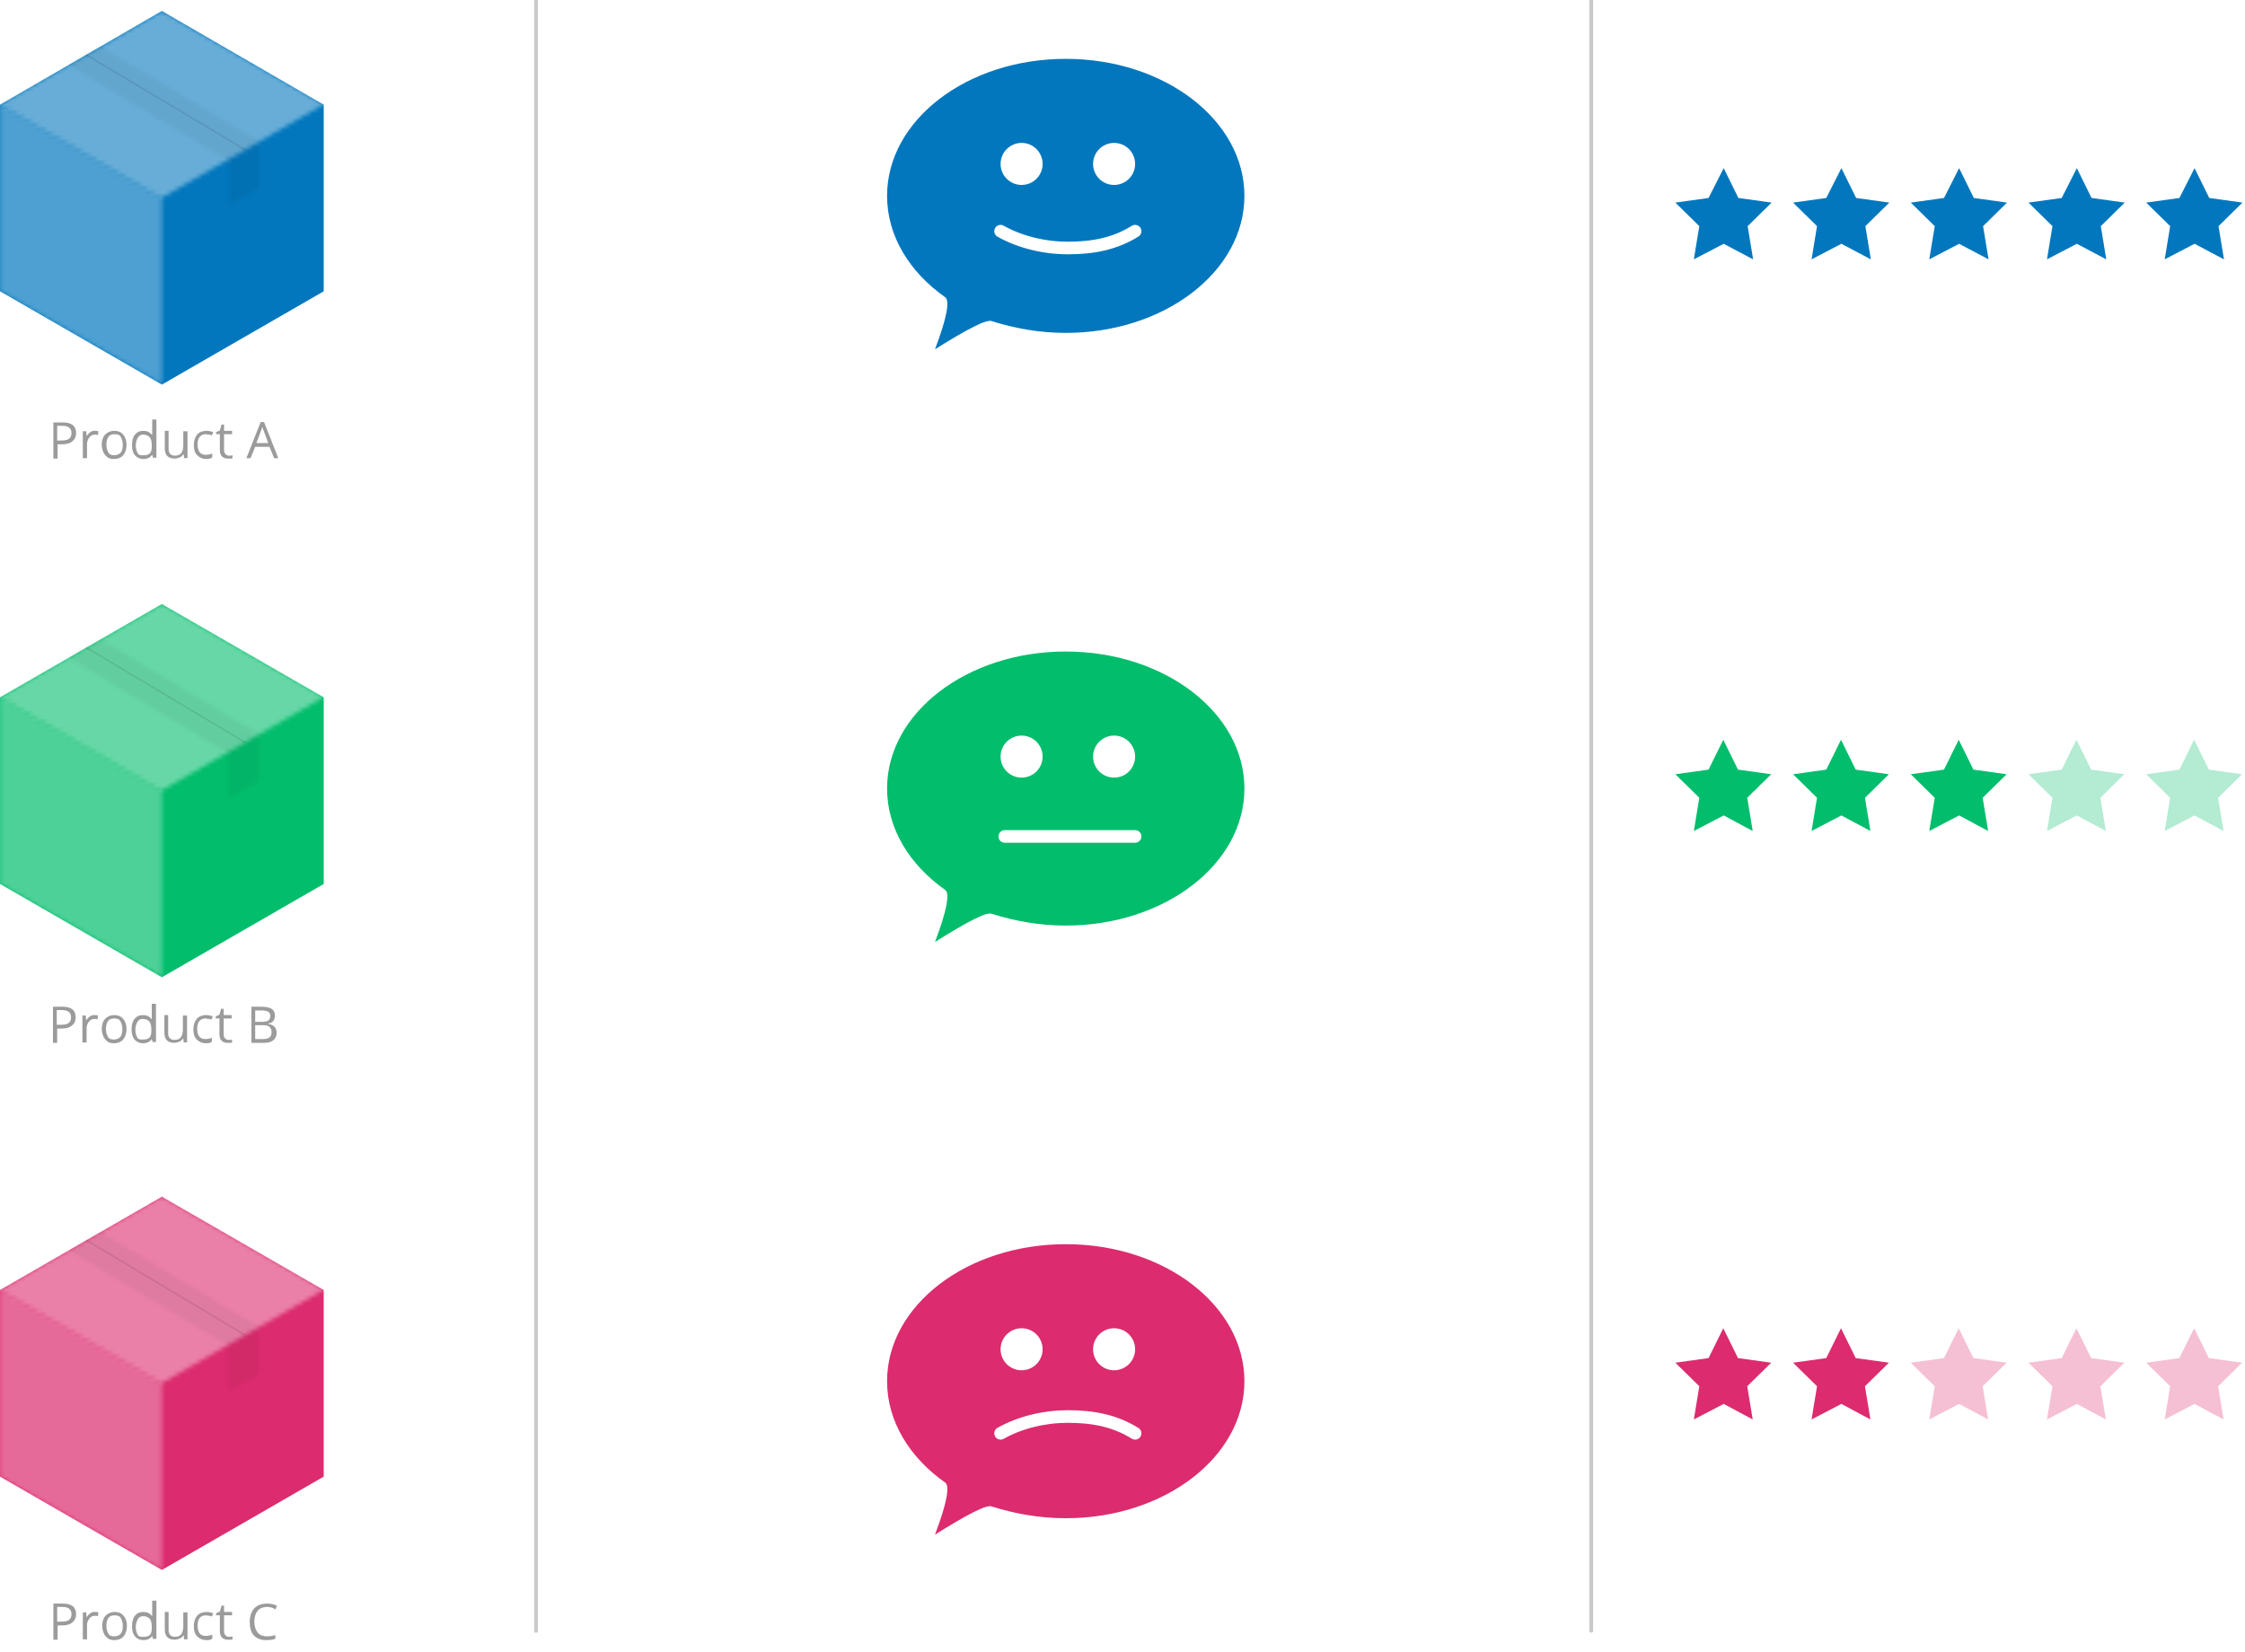
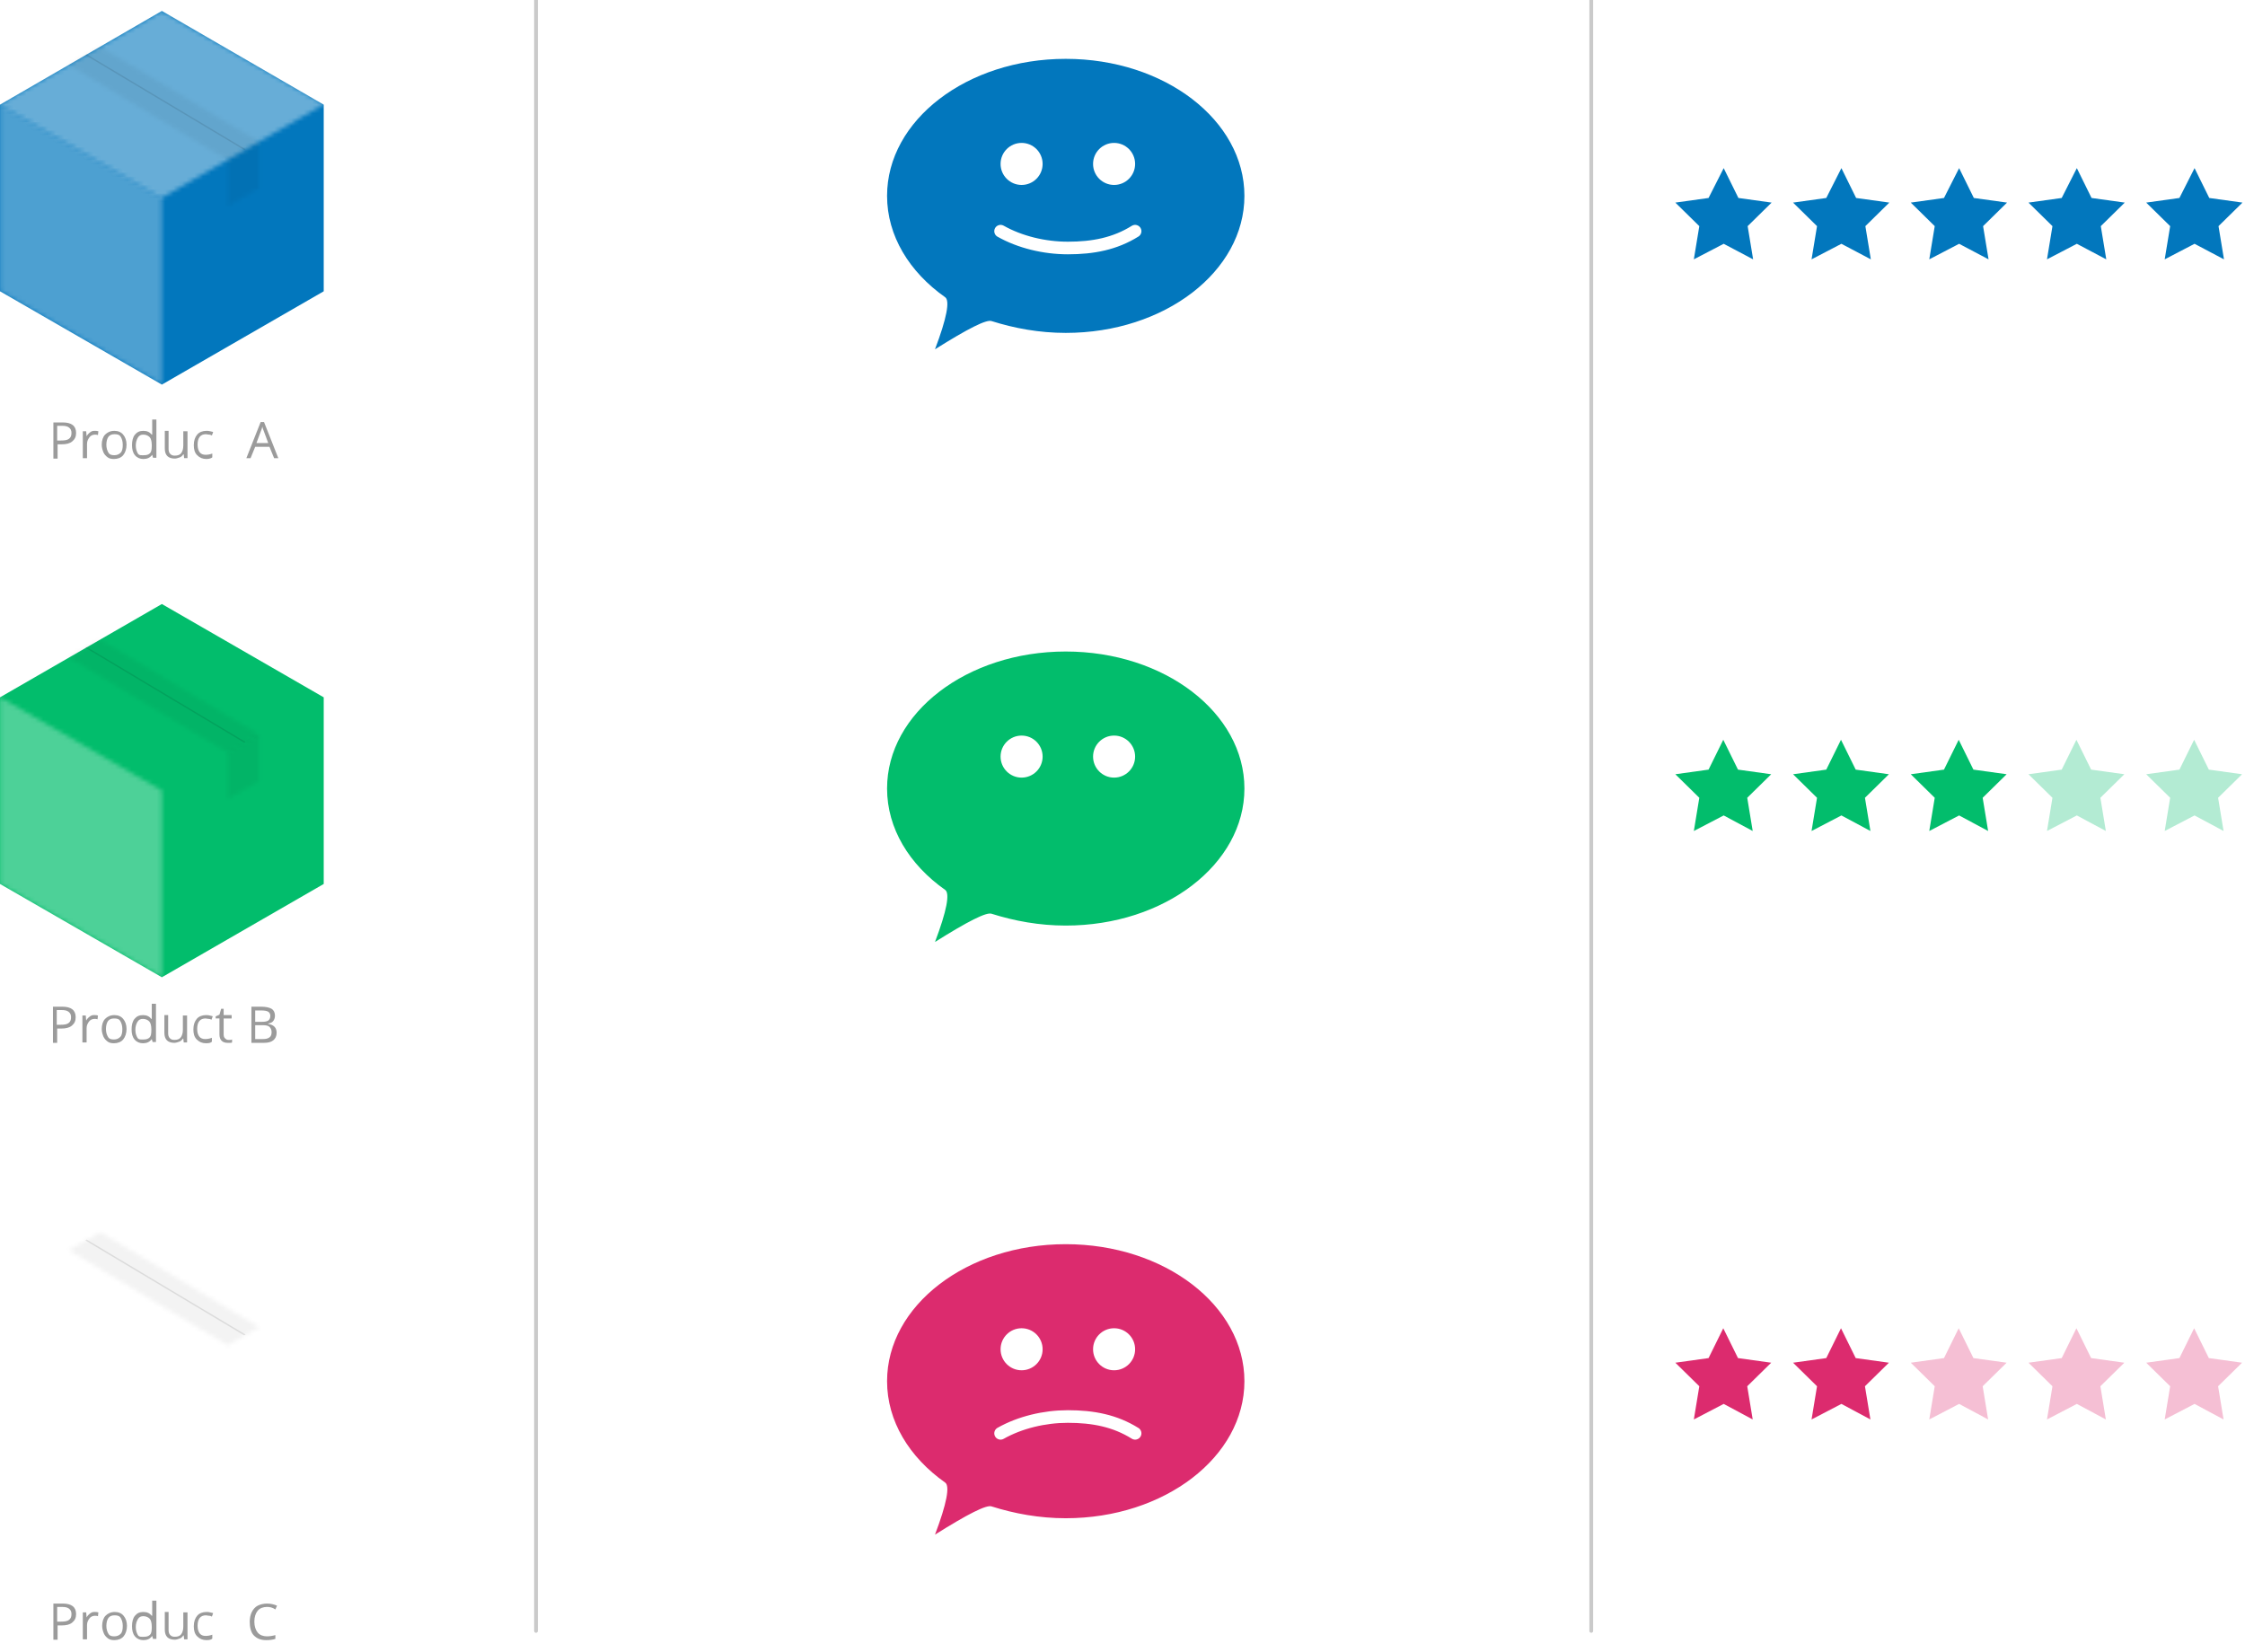
<svg xmlns="http://www.w3.org/2000/svg" version="1.1" id="Слой_1" x="0px" y="0px" viewBox="0 0 534 393" style="enable-background:new 0 0 534 393;" xml:space="preserve">
  <style type="text/css">
	.st0{fill:#0277BD;}
	.st1{opacity:0.3;}
	.st2{filter:url(#Adobe_OpacityMaskFilter);}
	.st3{fill:#FFFFFF;}
	.st4{mask:url(#b);fill:#FFFFFF;}
	.st5{opacity:0.4;}
	.st6{filter:url(#Adobe_OpacityMaskFilter_1_);}
	.st7{mask:url(#d);fill:#FFFFFF;}
	.st8{opacity:5.000000e-02;}
	.st9{filter:url(#Adobe_OpacityMaskFilter_2_);}
	.st10{mask:url(#f);}
	.st11{filter:url(#Adobe_OpacityMaskFilter_3_);}
	.st12{mask:url(#h);}
	.st13{opacity:0.1;enable-background:new    ;}
	.st14{fill:#02BD6C;}
	.st15{filter:url(#Adobe_OpacityMaskFilter_4_);}
	.st16{mask:url(#j);fill:#FFFFFF;}
	.st17{filter:url(#Adobe_OpacityMaskFilter_5_);}
	.st18{mask:url(#l);fill:#FFFFFF;}
	.st19{filter:url(#Adobe_OpacityMaskFilter_6_);}
	.st20{mask:url(#n);}
	.st21{filter:url(#Adobe_OpacityMaskFilter_7_);}
	.st22{mask:url(#p);}
	.st23{fill:#DC2B6E;}
	.st24{filter:url(#Adobe_OpacityMaskFilter_8_);}
	.st25{mask:url(#r);fill:#FFFFFF;}
	.st26{filter:url(#Adobe_OpacityMaskFilter_9_);}
	.st27{mask:url(#t);fill:#FFFFFF;}
	.st28{filter:url(#Adobe_OpacityMaskFilter_10_);}
	.st29{mask:url(#v);}
	.st30{filter:url(#Adobe_OpacityMaskFilter_11_);}
	.st31{mask:url(#x);}
	
		.st32{opacity:0.5;fill:none;stroke:#979797;stroke-width:0.9;stroke-linecap:round;stroke-linejoin:round;enable-background:new    ;}
	.st33{fill:#02BD6C;fill-opacity:0.3;}
	.st34{fill:#DC2B6E;fill-opacity:0.3;}
	.st35{fill:none;stroke:#FFFFFF;stroke-width:3;stroke-linecap:round;}
	.st36{fill:#9B9B9B;}
</style>
  <g>
    <path class="st0" d="M0,24.9v44.4l38.5,22.2L77,69.3V24.9L38.5,2.6L0,24.9z" />
    <g transform="translate(0 24.373)" class="st1">
      <defs>
        <filter id="Adobe_OpacityMaskFilter" filterUnits="userSpaceOnUse" x="-3.2" y="-2.7" width="44.9" height="73">
          <feColorMatrix type="matrix" values="1 0 0 0 0  0 1 0 0 0  0 0 1 0 0  0 0 0 1 0" />
        </filter>
      </defs>
      <mask maskUnits="userSpaceOnUse" x="-3.2" y="-2.7" width="44.9" height="73" id="b">
        <g class="st2">
          <path id="a" class="st3" d="M0,44.9l38.5,22.2V22.7L0,0.5V44.9z" />
        </g>
      </mask>
      <path class="st4" d="M-3.2,70.3h44.9v-73H-3.2V70.3z" />
    </g>
    <g transform="translate(0 2.64)" class="st5">
      <defs>
        <filter id="Adobe_OpacityMaskFilter_1_" filterUnits="userSpaceOnUse" x="-3.2" y="-3.2" width="83.4" height="50.8">
          <feColorMatrix type="matrix" values="1 0 0 0 0  0 1 0 0 0  0 0 1 0 0  0 0 0 1 0" />
        </filter>
      </defs>
      <mask maskUnits="userSpaceOnUse" x="-3.2" y="-3.2" width="83.4" height="50.8" id="d">
        <g class="st6">
          <path id="c" class="st3" d="M0,22.2l38.5,22.2L77,22.2L38.5,0L0,22.2z" />
        </g>
      </mask>
      <path class="st7" d="M-3.2,47.6h83.4V-3.2H-3.2V47.6z" />
    </g>
    <g transform="translate(16.042 10.95)" class="st8">
      <defs>
        <filter id="Adobe_OpacityMaskFilter_2_" filterUnits="userSpaceOnUse" x="-0.3" y="-0.4" width="55.9" height="33.8">
          <feColorMatrix type="matrix" values="1 0 0 0 0  0 1 0 0 0  0 0 1 0 0  0 0 0 1 0" />
        </filter>
      </defs>
      <mask maskUnits="userSpaceOnUse" x="-0.3" y="-0.4" width="55.9" height="33.8" id="f">
        <g class="st9">
          <path id="e" class="st3" d="M0.3,4.5l37.8,22.6l7.5-4.3L7.8,0.2L0.3,4.5z" />
        </g>
      </mask>
      <path class="st10" d="M-0.3,33.3h55.9V-0.4H-0.3L-0.3,33.3z" />
    </g>
    <g transform="translate(53.9 33.322)" class="st8">
      <defs>
        <filter id="Adobe_OpacityMaskFilter_3_" filterUnits="userSpaceOnUse" x="-0.4" y="-0.3" width="55.9" height="33.8">
          <feColorMatrix type="matrix" values="1 0 0 0 0  0 1 0 0 0  0 0 1 0 0  0 0 0 1 0" />
        </filter>
      </defs>
      <mask maskUnits="userSpaceOnUse" x="-0.4" y="-0.3" width="55.9" height="33.8" id="h">
        <g class="st11">
          <path id="g" class="st3" d="M0.2,4.7v11.1l7.5-4.3V0.4L0.2,4.7z" />
        </g>
      </mask>
      <path class="st12" d="M-0.4,33.5h55.9V-0.3H-0.4V33.5z" />
    </g>
    <path class="st13" d="M58.1,35.7L20.3,13.1l0.3-0.2l37.8,22.6L58.1,35.7z" />
    <path class="st14" d="M0,165.9v44.4l38.5,22.2L77,210.3v-44.4l-38.5-22.2L0,165.9z" />
    <g transform="translate(0 165.373)" class="st1">
      <defs>
        <filter id="Adobe_OpacityMaskFilter_4_" filterUnits="userSpaceOnUse" x="-3.2" y="-2.7" width="44.9" height="73">
          <feColorMatrix type="matrix" values="1 0 0 0 0  0 1 0 0 0  0 0 1 0 0  0 0 0 1 0" />
        </filter>
      </defs>
      <mask maskUnits="userSpaceOnUse" x="-3.2" y="-2.7" width="44.9" height="73" id="j">
        <g class="st15">
          <path id="i" class="st3" d="M0,44.9l38.5,22.2V22.7L0,0.5V44.9z" />
        </g>
      </mask>
      <path class="st16" d="M-3.2,70.3h44.9v-73H-3.2V70.3z" />
    </g>
    <g transform="translate(0 143.64)" class="st5">
      <defs>
        <filter id="Adobe_OpacityMaskFilter_5_" filterUnits="userSpaceOnUse" x="-3.2" y="-3.2" width="83.4" height="50.8">
          <feColorMatrix type="matrix" values="1 0 0 0 0  0 1 0 0 0  0 0 1 0 0  0 0 0 1 0" />
        </filter>
      </defs>
      <mask maskUnits="userSpaceOnUse" x="-3.2" y="-3.2" width="83.4" height="50.8" id="l">
        <g class="st17">
          <path id="k" class="st3" d="M0,22.2l38.5,22.2L77,22.2L38.5,0L0,22.2z" />
        </g>
      </mask>
-       <path class="st18" d="M-3.2,47.6h83.4V-3.2H-3.2V47.6z" />
    </g>
    <g transform="translate(16.042 151.95)" class="st8">
      <defs>
        <filter id="Adobe_OpacityMaskFilter_6_" filterUnits="userSpaceOnUse" x="-0.3" y="-0.4" width="55.9" height="33.8">
          <feColorMatrix type="matrix" values="1 0 0 0 0  0 1 0 0 0  0 0 1 0 0  0 0 0 1 0" />
        </filter>
      </defs>
      <mask maskUnits="userSpaceOnUse" x="-0.3" y="-0.4" width="55.9" height="33.8" id="n">
        <g class="st19">
          <path id="m" class="st3" d="M0.3,4.5l37.8,22.6l7.5-4.3L7.8,0.2L0.3,4.5z" />
        </g>
      </mask>
      <path class="st20" d="M-0.3,33.3h55.9V-0.4H-0.3L-0.3,33.3z" />
    </g>
    <g transform="translate(53.9 174.322)" class="st8">
      <defs>
        <filter id="Adobe_OpacityMaskFilter_7_" filterUnits="userSpaceOnUse" x="-0.4" y="-0.3" width="55.9" height="33.8">
          <feColorMatrix type="matrix" values="1 0 0 0 0  0 1 0 0 0  0 0 1 0 0  0 0 0 1 0" />
        </filter>
      </defs>
      <mask maskUnits="userSpaceOnUse" x="-0.4" y="-0.3" width="55.9" height="33.8" id="p">
        <g class="st21">
          <path id="o" class="st3" d="M0.2,4.7v11.1l7.5-4.3V0.4L0.2,4.7z" />
        </g>
      </mask>
      <path class="st22" d="M-0.4,33.5h55.9V-0.3H-0.4V33.5z" />
    </g>
    <path class="st13" d="M58.1,176.7l-37.8-22.6l0.3-0.2l37.8,22.6L58.1,176.7z" />
-     <path class="st23" d="M0,306.9v44.4l38.5,22.2L77,351.3v-44.4l-38.5-22.2L0,306.9z" />
    <g transform="translate(0 306.373)" class="st1">
      <defs>
        <filter id="Adobe_OpacityMaskFilter_8_" filterUnits="userSpaceOnUse" x="-3.2" y="-2.7" width="44.9" height="73">
          <feColorMatrix type="matrix" values="1 0 0 0 0  0 1 0 0 0  0 0 1 0 0  0 0 0 1 0" />
        </filter>
      </defs>
      <mask maskUnits="userSpaceOnUse" x="-3.2" y="-2.7" width="44.9" height="73" id="r">
        <g class="st24">
          <path id="q" class="st3" d="M0,44.9l38.5,22.2V22.7L0,0.5V44.9z" />
        </g>
      </mask>
      <path class="st25" d="M-3.2,70.3h44.9v-73H-3.2V70.3z" />
    </g>
    <g transform="translate(0 284.64)" class="st5">
      <defs>
        <filter id="Adobe_OpacityMaskFilter_9_" filterUnits="userSpaceOnUse" x="-3.2" y="-3.2" width="83.4" height="50.8">
          <feColorMatrix type="matrix" values="1 0 0 0 0  0 1 0 0 0  0 0 1 0 0  0 0 0 1 0" />
        </filter>
      </defs>
      <mask maskUnits="userSpaceOnUse" x="-3.2" y="-3.2" width="83.4" height="50.8" id="t">
        <g class="st26">
          <path id="s" class="st3" d="M0,22.2l38.5,22.2L77,22.2L38.5,0L0,22.2z" />
        </g>
      </mask>
      <path class="st27" d="M-3.2,47.6h83.4V-3.2H-3.2V47.6z" />
    </g>
    <g transform="translate(16.042 292.95)" class="st8">
      <defs>
        <filter id="Adobe_OpacityMaskFilter_10_" filterUnits="userSpaceOnUse" x="-0.3" y="-0.4" width="55.9" height="33.8">
          <feColorMatrix type="matrix" values="1 0 0 0 0  0 1 0 0 0  0 0 1 0 0  0 0 0 1 0" />
        </filter>
      </defs>
      <mask maskUnits="userSpaceOnUse" x="-0.3" y="-0.4" width="55.9" height="33.8" id="v">
        <g class="st28">
          <path id="u" class="st3" d="M0.3,4.5l37.8,22.6l7.5-4.3L7.8,0.2L0.3,4.5z" />
        </g>
      </mask>
      <path class="st29" d="M-0.3,33.3h55.9V-0.4H-0.3L-0.3,33.3z" />
    </g>
    <g transform="translate(53.9 315.322)" class="st8">
      <defs>
        <filter id="Adobe_OpacityMaskFilter_11_" filterUnits="userSpaceOnUse" x="-0.4" y="-0.3" width="55.9" height="33.8">
          <feColorMatrix type="matrix" values="1 0 0 0 0  0 1 0 0 0  0 0 1 0 0  0 0 0 1 0" />
        </filter>
      </defs>
      <mask maskUnits="userSpaceOnUse" x="-0.4" y="-0.3" width="55.9" height="33.8" id="x">
        <g class="st30">
-           <path id="w" class="st3" d="M0.2,4.7v11.1l7.5-4.3V0.4L0.2,4.7z" />
-         </g>
+           </g>
      </mask>
      <path class="st31" d="M-0.4,33.5h55.9V-0.3H-0.4V33.5z" />
    </g>
    <path class="st13" d="M58.1,317.7l-37.8-22.6l0.3-0.2l37.8,22.6L58.1,317.7z" />
    <path class="st32" d="M127.5,0v388 M378.5,0v388" />
    <path class="st23" d="M253.5,361.2c23.5,0,42.5-14.6,42.5-32.6c0-18-19-32.6-42.5-32.6S211,310.6,211,328.6   c0,9.5,5.3,18.1,13.8,24.1c1.2,0.8,0.4,5-2.4,12.4c7.8-4.9,12.3-7.2,13.5-6.7C241.3,360.1,247.2,361.2,253.5,361.2L253.5,361.2z" />
    <path class="st14" d="M253.5,220.2c23.5,0,42.5-14.6,42.5-32.6c0-18-19-32.6-42.5-32.6S211,169.6,211,187.6   c0,9.5,5.3,18.1,13.8,24.1c1.2,0.8,0.4,5-2.4,12.4c7.8-4.9,12.3-7.2,13.5-6.7C241.3,219.1,247.2,220.2,253.5,220.2L253.5,220.2z" />
    <path class="st0" d="M253.5,79.2c23.5,0,42.5-14.6,42.5-32.6c0-18-19-32.6-42.5-32.6S211,28.6,211,46.6c0,9.5,5.3,18.1,13.8,24.1   c1.2,0.8,0.4,5-2.4,12.4c7.8-4.9,12.3-7.2,13.5-6.7C241.3,78.1,247.2,79.2,253.5,79.2L253.5,79.2z M410,58l-7.1,3.7l1.3-7.9   l-5.7-5.6l7.9-1.1L410,40l3.5,7.1l7.9,1.1l-5.7,5.6l1.3,7.9L410,58z M438,58l-7.1,3.7l1.3-7.9l-5.7-5.6l7.9-1.1L438,40l3.5,7.1   l7.9,1.1l-5.7,5.6l1.3,7.9L438,58z M466,58l-7.1,3.7l1.3-7.9l-5.7-5.6l7.9-1.1L466,40l3.5,7.1l7.9,1.1l-5.7,5.6l1.3,7.9L466,58z    M494,58l-7.1,3.7l1.3-7.9l-5.7-5.6l7.9-1.1L494,40l3.5,7.1l7.9,1.1l-5.7,5.6l1.3,7.9L494,58z M522,58l-7.1,3.7l1.3-7.9l-5.7-5.6   l7.9-1.1L522,40l3.5,7.1l7.9,1.1l-5.7,5.6l1.3,7.9L522,58z" />
    <path class="st14" d="M410,194l-7.1,3.7l1.3-7.9l-5.7-5.6l7.9-1.1l3.5-7.1l3.5,7.1l7.9,1.1l-5.7,5.6l1.3,7.9L410,194z M438,194   l-7.1,3.7l1.3-7.9l-5.7-5.6l7.9-1.1l3.5-7.1l3.5,7.1l7.9,1.1l-5.7,5.6l1.3,7.9L438,194z M466,194l-7.1,3.7l1.3-7.9l-5.7-5.6   l7.9-1.1l3.5-7.1l3.5,7.1l7.9,1.1l-5.7,5.6l1.3,7.9L466,194z" />
    <path class="st33" d="M494,194l-7.1,3.7l1.3-7.9l-5.7-5.6l7.9-1.1l3.5-7.1l3.5,7.1l7.9,1.1l-5.7,5.6l1.3,7.9L494,194z M522,194   l-7.1,3.7l1.3-7.9l-5.7-5.6l7.9-1.1l3.5-7.1l3.5,7.1l7.9,1.1l-5.7,5.6l1.3,7.9L522,194z" />
    <path class="st23" d="M410,334l-7.1,3.7l1.3-7.9l-5.7-5.6l7.9-1.1l3.5-7.1l3.5,7.1l7.9,1.1l-5.7,5.6l1.3,7.9L410,334z M438,334   l-7.1,3.7l1.3-7.9l-5.7-5.6l7.9-1.1l3.5-7.1l3.5,7.1l7.9,1.1l-5.7,5.6l1.3,7.9L438,334z" />
    <path class="st34" d="M466,334l-7.1,3.7l1.3-7.9l-5.7-5.6l7.9-1.1l3.5-7.1l3.5,7.1l7.9,1.1l-5.7,5.6l1.3,7.9L466,334z M494,334   l-7.1,3.7l1.3-7.9l-5.7-5.6l7.9-1.1l3.5-7.1l3.5,7.1l7.9,1.1l-5.7,5.6l1.3,7.9L494,334z M522,334l-7.1,3.7l1.3-7.9l-5.7-5.6   l7.9-1.1l3.5-7.1l3.5,7.1l7.9,1.1l-5.7,5.6l1.3,7.9L522,334z" />
    <path class="st35" d="M238,55c4.6,2.6,10.4,4,16,4c6,0,11.2-1,16-4" />
    <g transform="translate(238 34)">
      <circle class="st3" cx="5" cy="5" r="5" />
      <circle class="st3" cx="27" cy="5" r="5" />
    </g>
    <g transform="translate(238 175)">
      <circle class="st3" cx="5" cy="5" r="5" />
      <circle class="st3" cx="27" cy="5" r="5" />
    </g>
    <g transform="translate(238 316)">
      <circle class="st3" cx="5" cy="5" r="5" />
      <circle class="st3" cx="27" cy="5" r="5" />
    </g>
-     <path class="st35" d="M239,199h31 M238,341c4.6-2.6,10.4-4,16-4c6,0,11.2,1,16,4" />
+     <path class="st35" d="M239,199M238,341c4.6-2.6,10.4-4,16-4c6,0,11.2,1,16,4" />
  </g>
  <g>
    <path class="st36" d="M18.1,103c0,0.9-0.3,1.5-0.9,2s-1.4,0.7-2.5,0.7h-1v3.4h-1v-8.6h2.2C17,100.5,18.1,101.3,18.1,103z    M13.6,104.8h0.9c0.9,0,1.5-0.1,1.9-0.4s0.6-0.7,0.6-1.4c0-0.6-0.2-1-0.6-1.3s-0.9-0.4-1.7-0.4h-1.1V104.8z" />
    <path class="st36" d="M22.6,102.5c0.3,0,0.5,0,0.8,0.1l-0.1,0.9c-0.3-0.1-0.5-0.1-0.7-0.1c-0.5,0-1,0.2-1.3,0.6s-0.6,0.9-0.6,1.6   v3.4h-1v-6.4h0.8l0.1,1.2h0c0.2-0.4,0.5-0.7,0.9-1S22.2,102.5,22.6,102.5z" />
    <path class="st36" d="M30.1,105.8c0,1-0.3,1.9-0.8,2.5s-1.3,0.9-2.2,0.9c-0.6,0-1.1-0.1-1.5-0.4s-0.8-0.7-1-1.2s-0.4-1.1-0.4-1.8   c0-1,0.3-1.9,0.8-2.4s1.2-0.9,2.2-0.9c0.9,0,1.6,0.3,2.1,0.9S30.1,104.8,30.1,105.8z M25.3,105.8c0,0.8,0.2,1.4,0.5,1.9   s0.8,0.6,1.4,0.6s1.1-0.2,1.5-0.6s0.5-1.1,0.5-1.9c0-0.8-0.2-1.4-0.5-1.9s-0.8-0.6-1.5-0.6c-0.6,0-1.1,0.2-1.4,0.6   S25.3,105,25.3,105.8z" />
    <path class="st36" d="M36.2,108.2L36.2,108.2c-0.5,0.7-1.2,1-2.1,1c-0.8,0-1.5-0.3-2-0.9s-0.7-1.4-0.7-2.4s0.2-1.9,0.7-2.5   s1.1-0.9,2-0.9c0.9,0,1.5,0.3,2,0.9h0.1l0-0.5l0-0.5v-2.6h1v9.1h-0.8L36.2,108.2z M34.3,108.3c0.7,0,1.1-0.2,1.4-0.5   s0.4-0.9,0.4-1.7v-0.2c0-0.9-0.2-1.6-0.5-1.9s-0.8-0.6-1.5-0.6c-0.6,0-1,0.2-1.3,0.7s-0.5,1.1-0.5,1.9c0,0.8,0.2,1.4,0.5,1.9   S33.7,108.3,34.3,108.3z" />
    <path class="st36" d="M40.1,102.6v4.2c0,0.5,0.1,0.9,0.4,1.2s0.6,0.4,1.1,0.4c0.7,0,1.2-0.2,1.5-0.6s0.5-1,0.5-1.8v-3.4h1v6.4h-0.8   l-0.1-0.9h-0.1c-0.2,0.3-0.5,0.6-0.8,0.7s-0.8,0.3-1.2,0.3c-0.8,0-1.4-0.2-1.8-0.6s-0.6-1-0.6-1.8v-4.2H40.1z" />
    <path class="st36" d="M49.1,109.2c-0.9,0-1.6-0.3-2.2-0.9s-0.8-1.4-0.8-2.4c0-1.1,0.3-1.9,0.8-2.5s1.3-0.9,2.2-0.9   c0.3,0,0.6,0,0.9,0.1s0.6,0.1,0.7,0.2l-0.3,0.8c-0.2-0.1-0.4-0.2-0.7-0.2s-0.5-0.1-0.7-0.1c-1.3,0-2,0.8-2,2.5   c0,0.8,0.2,1.4,0.5,1.8s0.8,0.6,1.4,0.6c0.5,0,1.1-0.1,1.6-0.3v0.9C50.3,109,49.8,109.2,49.1,109.2z" />
-     <path class="st36" d="M54.4,108.4c0.2,0,0.3,0,0.5,0s0.3-0.1,0.4-0.1v0.7c-0.1,0.1-0.3,0.1-0.5,0.1s-0.4,0-0.6,0   c-1.2,0-1.9-0.7-1.9-2v-3.8h-0.9v-0.5l0.9-0.4l0.4-1.4h0.6v1.5h1.9v0.8h-1.9v3.8c0,0.4,0.1,0.7,0.3,0.9S54,108.4,54.4,108.4z" />
    <path class="st36" d="M65.2,109l-1.1-2.7h-3.4l-1.1,2.7h-1l3.4-8.6h0.8l3.4,8.6H65.2z M63.8,105.4l-1-2.7c-0.1-0.3-0.3-0.7-0.4-1.2   c-0.1,0.4-0.2,0.8-0.4,1.2l-1,2.7H63.8z" />
  </g>
  <g>
    <path class="st36" d="M18,242c0,0.9-0.3,1.5-0.9,2s-1.4,0.7-2.5,0.7h-1v3.4h-1v-8.6h2.2C16.9,239.5,18,240.3,18,242z M13.5,243.8   h0.9c0.9,0,1.5-0.1,1.9-0.4s0.6-0.7,0.6-1.4c0-0.6-0.2-1-0.6-1.3s-0.9-0.4-1.7-0.4h-1.1V243.8z" />
    <path class="st36" d="M22.5,241.5c0.3,0,0.5,0,0.8,0.1l-0.1,0.9c-0.3-0.1-0.5-0.1-0.7-0.1c-0.5,0-1,0.2-1.3,0.6s-0.6,0.9-0.6,1.6   v3.4h-1v-6.4h0.8l0.1,1.2h0c0.2-0.4,0.5-0.7,0.9-1S22.1,241.5,22.5,241.5z" />
    <path class="st36" d="M30.1,244.8c0,1-0.3,1.9-0.8,2.5s-1.3,0.9-2.2,0.9c-0.6,0-1.1-0.1-1.5-0.4s-0.8-0.7-1-1.2s-0.4-1.1-0.4-1.8   c0-1,0.3-1.9,0.8-2.4s1.2-0.9,2.2-0.9c0.9,0,1.6,0.3,2.1,0.9S30.1,243.8,30.1,244.8z M25.2,244.8c0,0.8,0.2,1.4,0.5,1.9   s0.8,0.6,1.4,0.6s1.1-0.2,1.5-0.6s0.5-1.1,0.5-1.9c0-0.8-0.2-1.4-0.5-1.9s-0.8-0.6-1.5-0.6c-0.6,0-1.1,0.2-1.4,0.6   S25.2,244,25.2,244.8z" />
    <path class="st36" d="M36.1,247.2L36.1,247.2c-0.5,0.7-1.2,1-2.1,1c-0.8,0-1.5-0.3-2-0.9s-0.7-1.4-0.7-2.4s0.2-1.9,0.7-2.5   s1.1-0.9,2-0.9c0.9,0,1.5,0.3,2,0.9h0.1l0-0.5l0-0.5v-2.6h1v9.1h-0.8L36.1,247.2z M34.2,247.3c0.7,0,1.1-0.2,1.4-0.5   s0.4-0.9,0.4-1.7v-0.2c0-0.9-0.2-1.6-0.5-1.9s-0.8-0.6-1.5-0.6c-0.6,0-1,0.2-1.3,0.7s-0.5,1.1-0.5,1.9c0,0.8,0.2,1.4,0.5,1.9   S33.6,247.3,34.2,247.3z" />
    <path class="st36" d="M40,241.6v4.2c0,0.5,0.1,0.9,0.4,1.2s0.6,0.4,1.1,0.4c0.7,0,1.2-0.2,1.5-0.6s0.5-1,0.5-1.8v-3.4h1v6.4h-0.8   l-0.1-0.9h-0.1c-0.2,0.3-0.5,0.6-0.8,0.7s-0.8,0.3-1.2,0.3c-0.8,0-1.4-0.2-1.8-0.6s-0.6-1-0.6-1.8v-4.2H40z" />
    <path class="st36" d="M49,248.2c-0.9,0-1.6-0.3-2.2-0.9s-0.8-1.4-0.8-2.4c0-1.1,0.3-1.9,0.8-2.5s1.3-0.9,2.2-0.9   c0.3,0,0.6,0,0.9,0.1s0.6,0.1,0.7,0.2l-0.3,0.8c-0.2-0.1-0.4-0.2-0.7-0.2s-0.5-0.1-0.7-0.1c-1.3,0-2,0.8-2,2.5   c0,0.8,0.2,1.4,0.5,1.8s0.8,0.6,1.4,0.6c0.5,0,1.1-0.1,1.6-0.3v0.9C50.2,248.1,49.7,248.2,49,248.2z" />
    <path class="st36" d="M54.3,247.4c0.2,0,0.3,0,0.5,0s0.3-0.1,0.4-0.1v0.7c-0.1,0.1-0.3,0.1-0.5,0.1s-0.4,0-0.6,0   c-1.2,0-1.9-0.7-1.9-2v-3.8h-0.9v-0.5l0.9-0.4l0.4-1.4h0.6v1.5h1.9v0.8h-1.9v3.8c0,0.4,0.1,0.7,0.3,0.9S53.9,247.4,54.3,247.4z" />
    <path class="st36" d="M59.7,239.5h2.4c1.1,0,2,0.2,2.5,0.5s0.8,0.9,0.8,1.6c0,0.5-0.1,0.9-0.4,1.3s-0.7,0.5-1.2,0.6v0.1   c1.3,0.2,2,0.9,2,2.1c0,0.8-0.3,1.4-0.8,1.8s-1.2,0.6-2.2,0.6h-3V239.5z M60.7,243.1h1.6c0.7,0,1.2-0.1,1.5-0.3s0.5-0.6,0.5-1.1   c0-0.5-0.2-0.8-0.5-1s-0.9-0.3-1.6-0.3h-1.5V243.1z M60.7,244v3.2h1.8c0.7,0,1.2-0.1,1.6-0.4s0.5-0.7,0.5-1.3   c0-0.5-0.2-0.9-0.5-1.2s-0.9-0.4-1.6-0.4H60.7z" />
  </g>
  <g>
    <path class="st36" d="M18.1,384c0,0.9-0.3,1.5-0.9,2s-1.4,0.7-2.5,0.7h-1v3.4h-1v-8.6h2.2C17,381.5,18.1,382.3,18.1,384z    M13.6,385.8h0.9c0.9,0,1.5-0.1,1.9-0.4s0.6-0.7,0.6-1.4c0-0.6-0.2-1-0.6-1.3s-0.9-0.4-1.7-0.4h-1.1V385.8z" />
    <path class="st36" d="M22.6,383.5c0.3,0,0.5,0,0.8,0.1l-0.1,0.9c-0.3-0.1-0.5-0.1-0.7-0.1c-0.5,0-1,0.2-1.3,0.6s-0.6,0.9-0.6,1.6   v3.4h-1v-6.4h0.8l0.1,1.2h0c0.2-0.4,0.5-0.7,0.9-1S22.2,383.5,22.6,383.5z" />
    <path class="st36" d="M30.2,386.8c0,1-0.3,1.9-0.8,2.5s-1.3,0.9-2.2,0.9c-0.6,0-1.1-0.1-1.5-0.4s-0.8-0.7-1-1.2s-0.4-1.1-0.4-1.8   c0-1,0.3-1.9,0.8-2.4s1.2-0.9,2.2-0.9c0.9,0,1.6,0.3,2.1,0.9S30.2,385.8,30.2,386.8z M25.3,386.8c0,0.8,0.2,1.4,0.5,1.9   s0.8,0.6,1.4,0.6s1.1-0.2,1.5-0.6s0.5-1.1,0.5-1.9c0-0.8-0.2-1.4-0.5-1.9s-0.8-0.6-1.5-0.6c-0.6,0-1.1,0.2-1.4,0.6   S25.3,386,25.3,386.8z" />
    <path class="st36" d="M36.2,389.2L36.2,389.2c-0.5,0.7-1.2,1-2.1,1c-0.8,0-1.5-0.3-2-0.9s-0.7-1.4-0.7-2.4s0.2-1.9,0.7-2.5   s1.1-0.9,2-0.9c0.9,0,1.5,0.3,2,0.9h0.1l0-0.5l0-0.5v-2.6h1v9.1h-0.8L36.2,389.2z M34.3,389.4c0.7,0,1.1-0.2,1.4-0.5   s0.4-0.9,0.4-1.7v-0.2c0-0.9-0.2-1.6-0.5-1.9s-0.8-0.6-1.5-0.6c-0.6,0-1,0.2-1.3,0.7s-0.5,1.1-0.5,1.9c0,0.8,0.2,1.4,0.5,1.9   S33.7,389.4,34.3,389.4z" />
    <path class="st36" d="M40.1,383.6v4.2c0,0.5,0.1,0.9,0.4,1.2s0.6,0.4,1.1,0.4c0.7,0,1.2-0.2,1.5-0.6s0.5-1,0.5-1.8v-3.4h1v6.4h-0.8   l-0.1-0.9h-0.1c-0.2,0.3-0.5,0.6-0.8,0.7s-0.8,0.3-1.2,0.3c-0.8,0-1.4-0.2-1.8-0.6s-0.6-1-0.6-1.8v-4.2H40.1z" />
    <path class="st36" d="M49.1,390.2c-0.9,0-1.6-0.3-2.2-0.9s-0.8-1.4-0.8-2.4c0-1.1,0.3-1.9,0.8-2.5s1.3-0.9,2.2-0.9   c0.3,0,0.6,0,0.9,0.1s0.6,0.1,0.7,0.2l-0.3,0.8c-0.2-0.1-0.4-0.2-0.7-0.2s-0.5-0.1-0.7-0.1c-1.3,0-2,0.8-2,2.5   c0,0.8,0.2,1.4,0.5,1.8s0.8,0.6,1.4,0.6c0.5,0,1.1-0.1,1.6-0.3v0.9C50.3,390.1,49.8,390.2,49.1,390.2z" />
-     <path class="st36" d="M54.4,389.4c0.2,0,0.3,0,0.5,0s0.3-0.1,0.4-0.1v0.7c-0.1,0.1-0.3,0.1-0.5,0.1s-0.4,0-0.6,0   c-1.2,0-1.9-0.7-1.9-2v-3.8h-0.9v-0.5l0.9-0.4l0.4-1.4h0.6v1.5h1.9v0.8h-1.9v3.8c0,0.4,0.1,0.7,0.3,0.9S54,389.4,54.4,389.4z" />
    <path class="st36" d="M63.5,382.3c-0.9,0-1.7,0.3-2.2,0.9s-0.8,1.5-0.8,2.6c0,1.1,0.3,2,0.8,2.6s1.3,0.9,2.2,0.9   c0.6,0,1.3-0.1,2-0.3v0.9c-0.6,0.2-1.3,0.3-2.2,0.3c-1.3,0-2.2-0.4-2.9-1.1s-1-1.9-1-3.3c0-0.9,0.2-1.7,0.5-2.3s0.8-1.2,1.4-1.5   s1.4-0.5,2.2-0.5c0.9,0,1.7,0.2,2.4,0.5l-0.4,0.9C64.8,382.4,64.1,382.3,63.5,382.3z" />
  </g>
</svg>